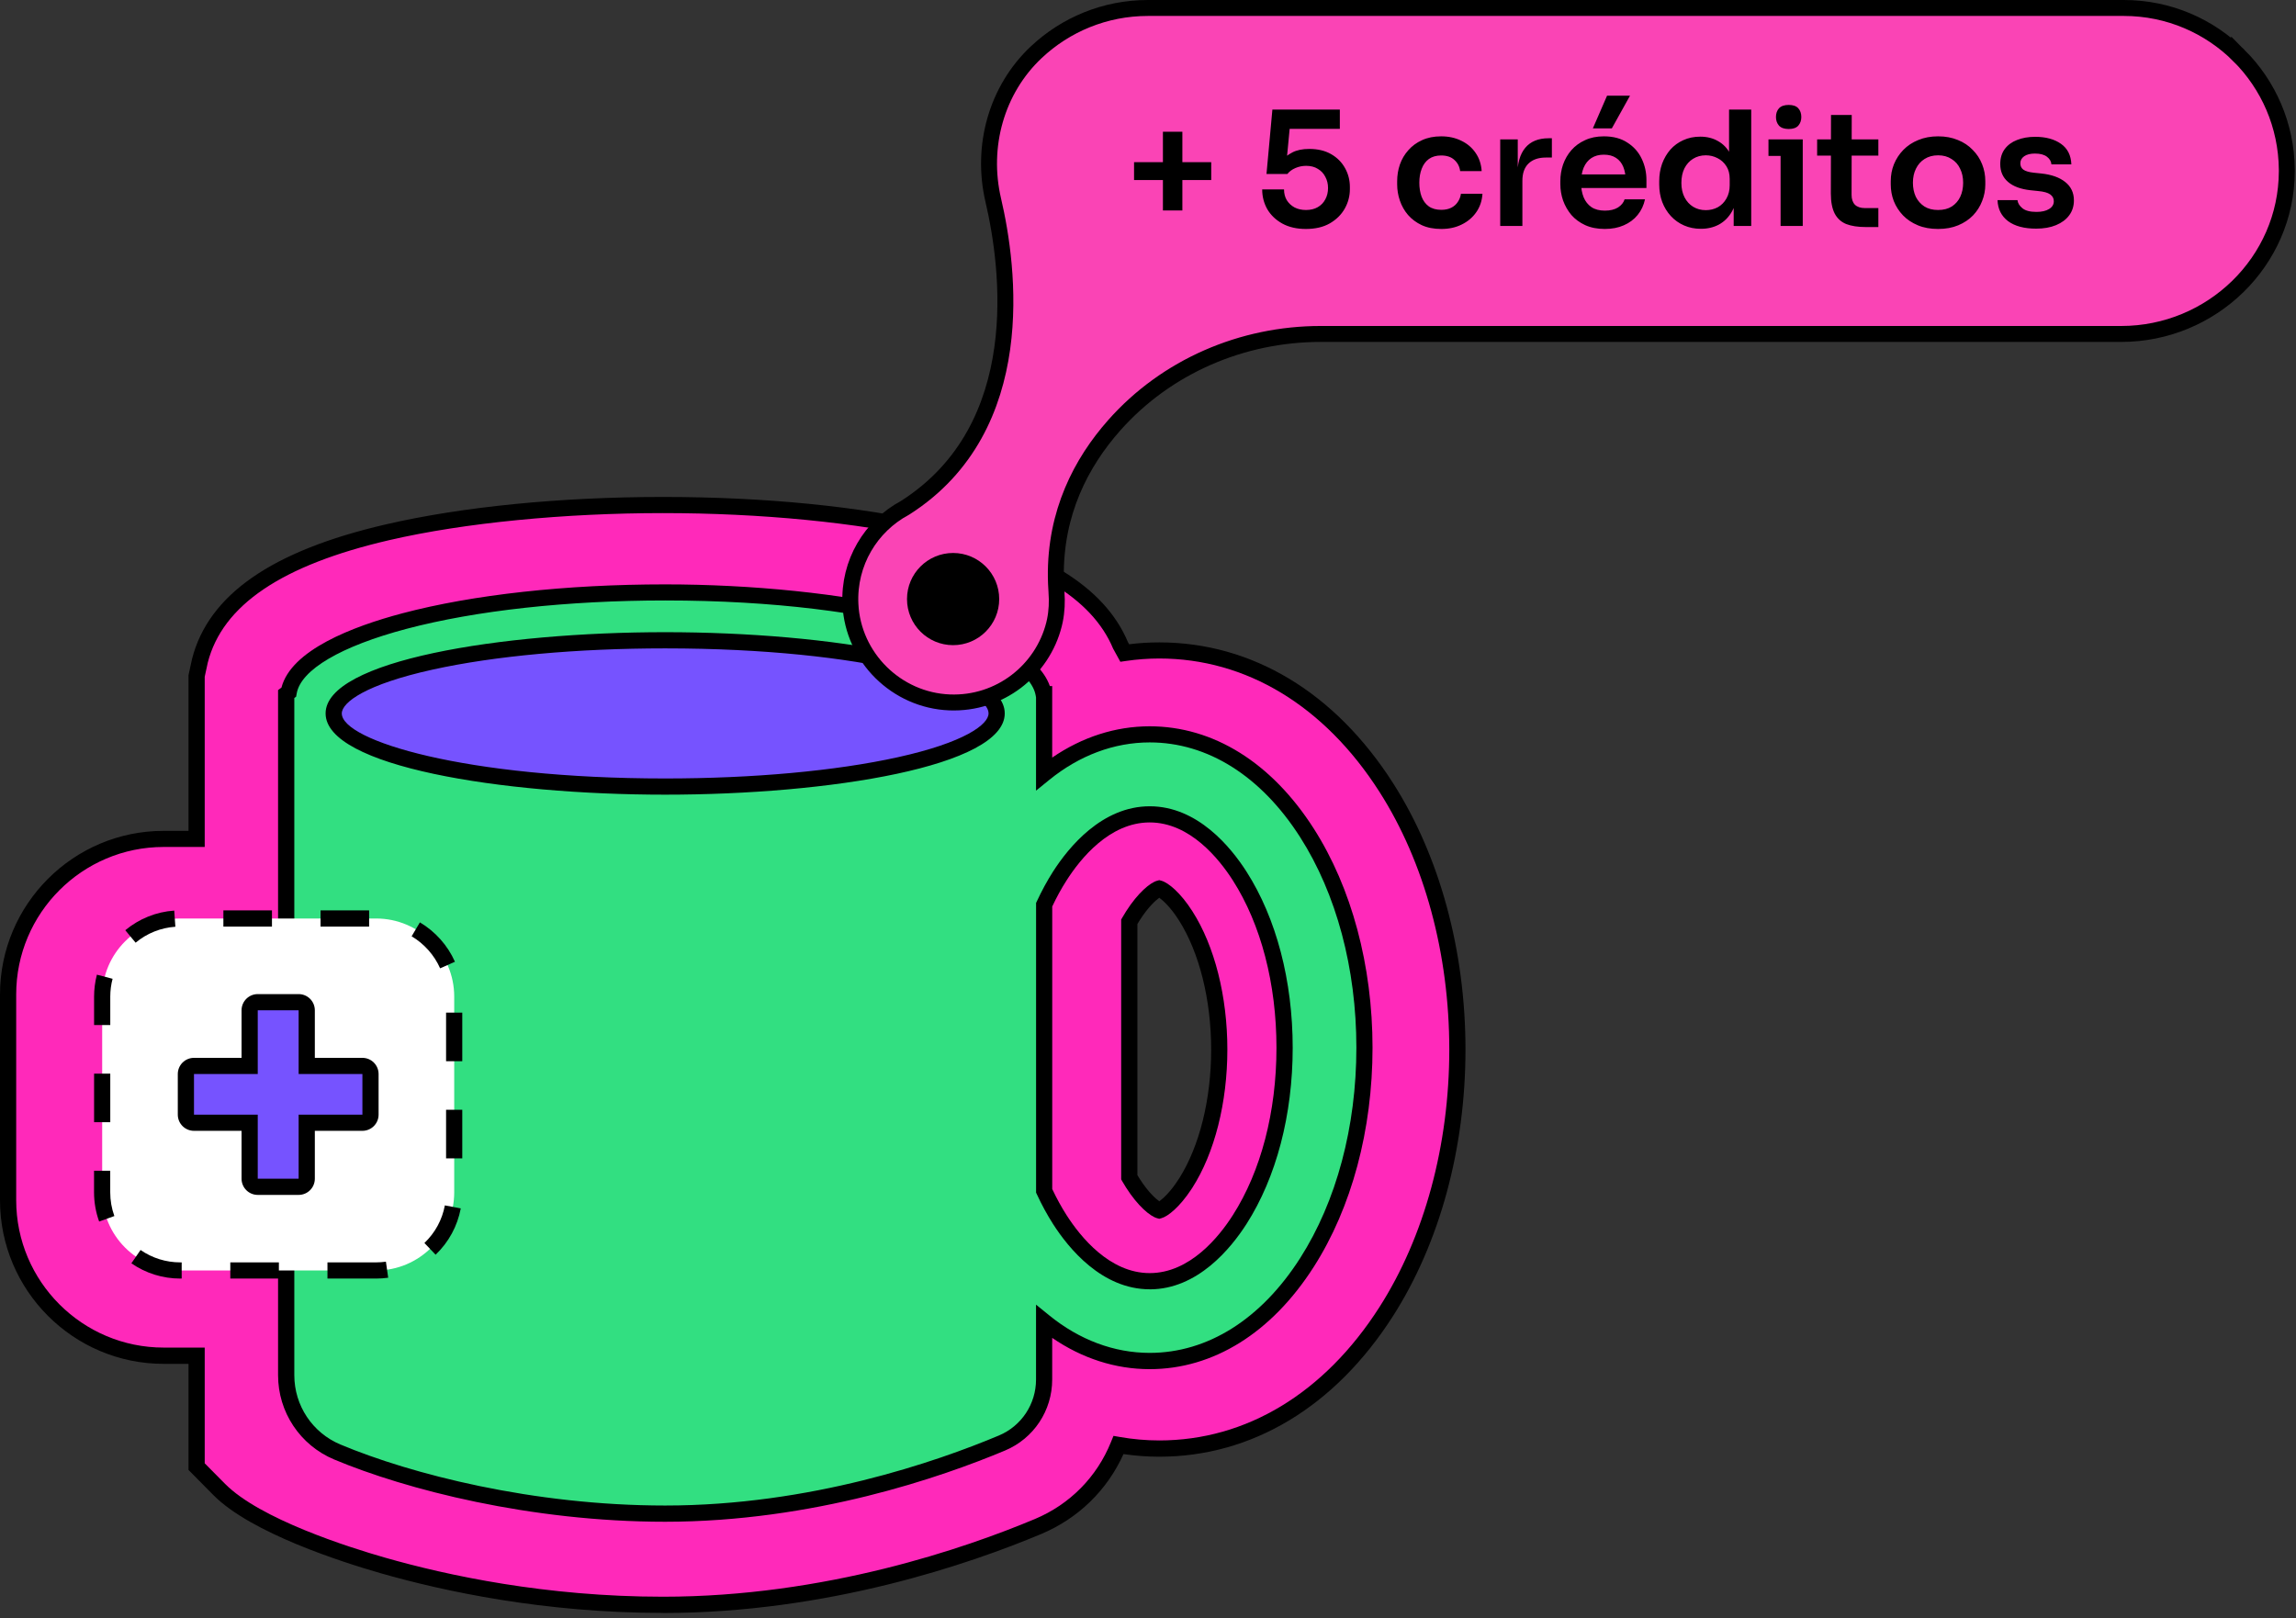
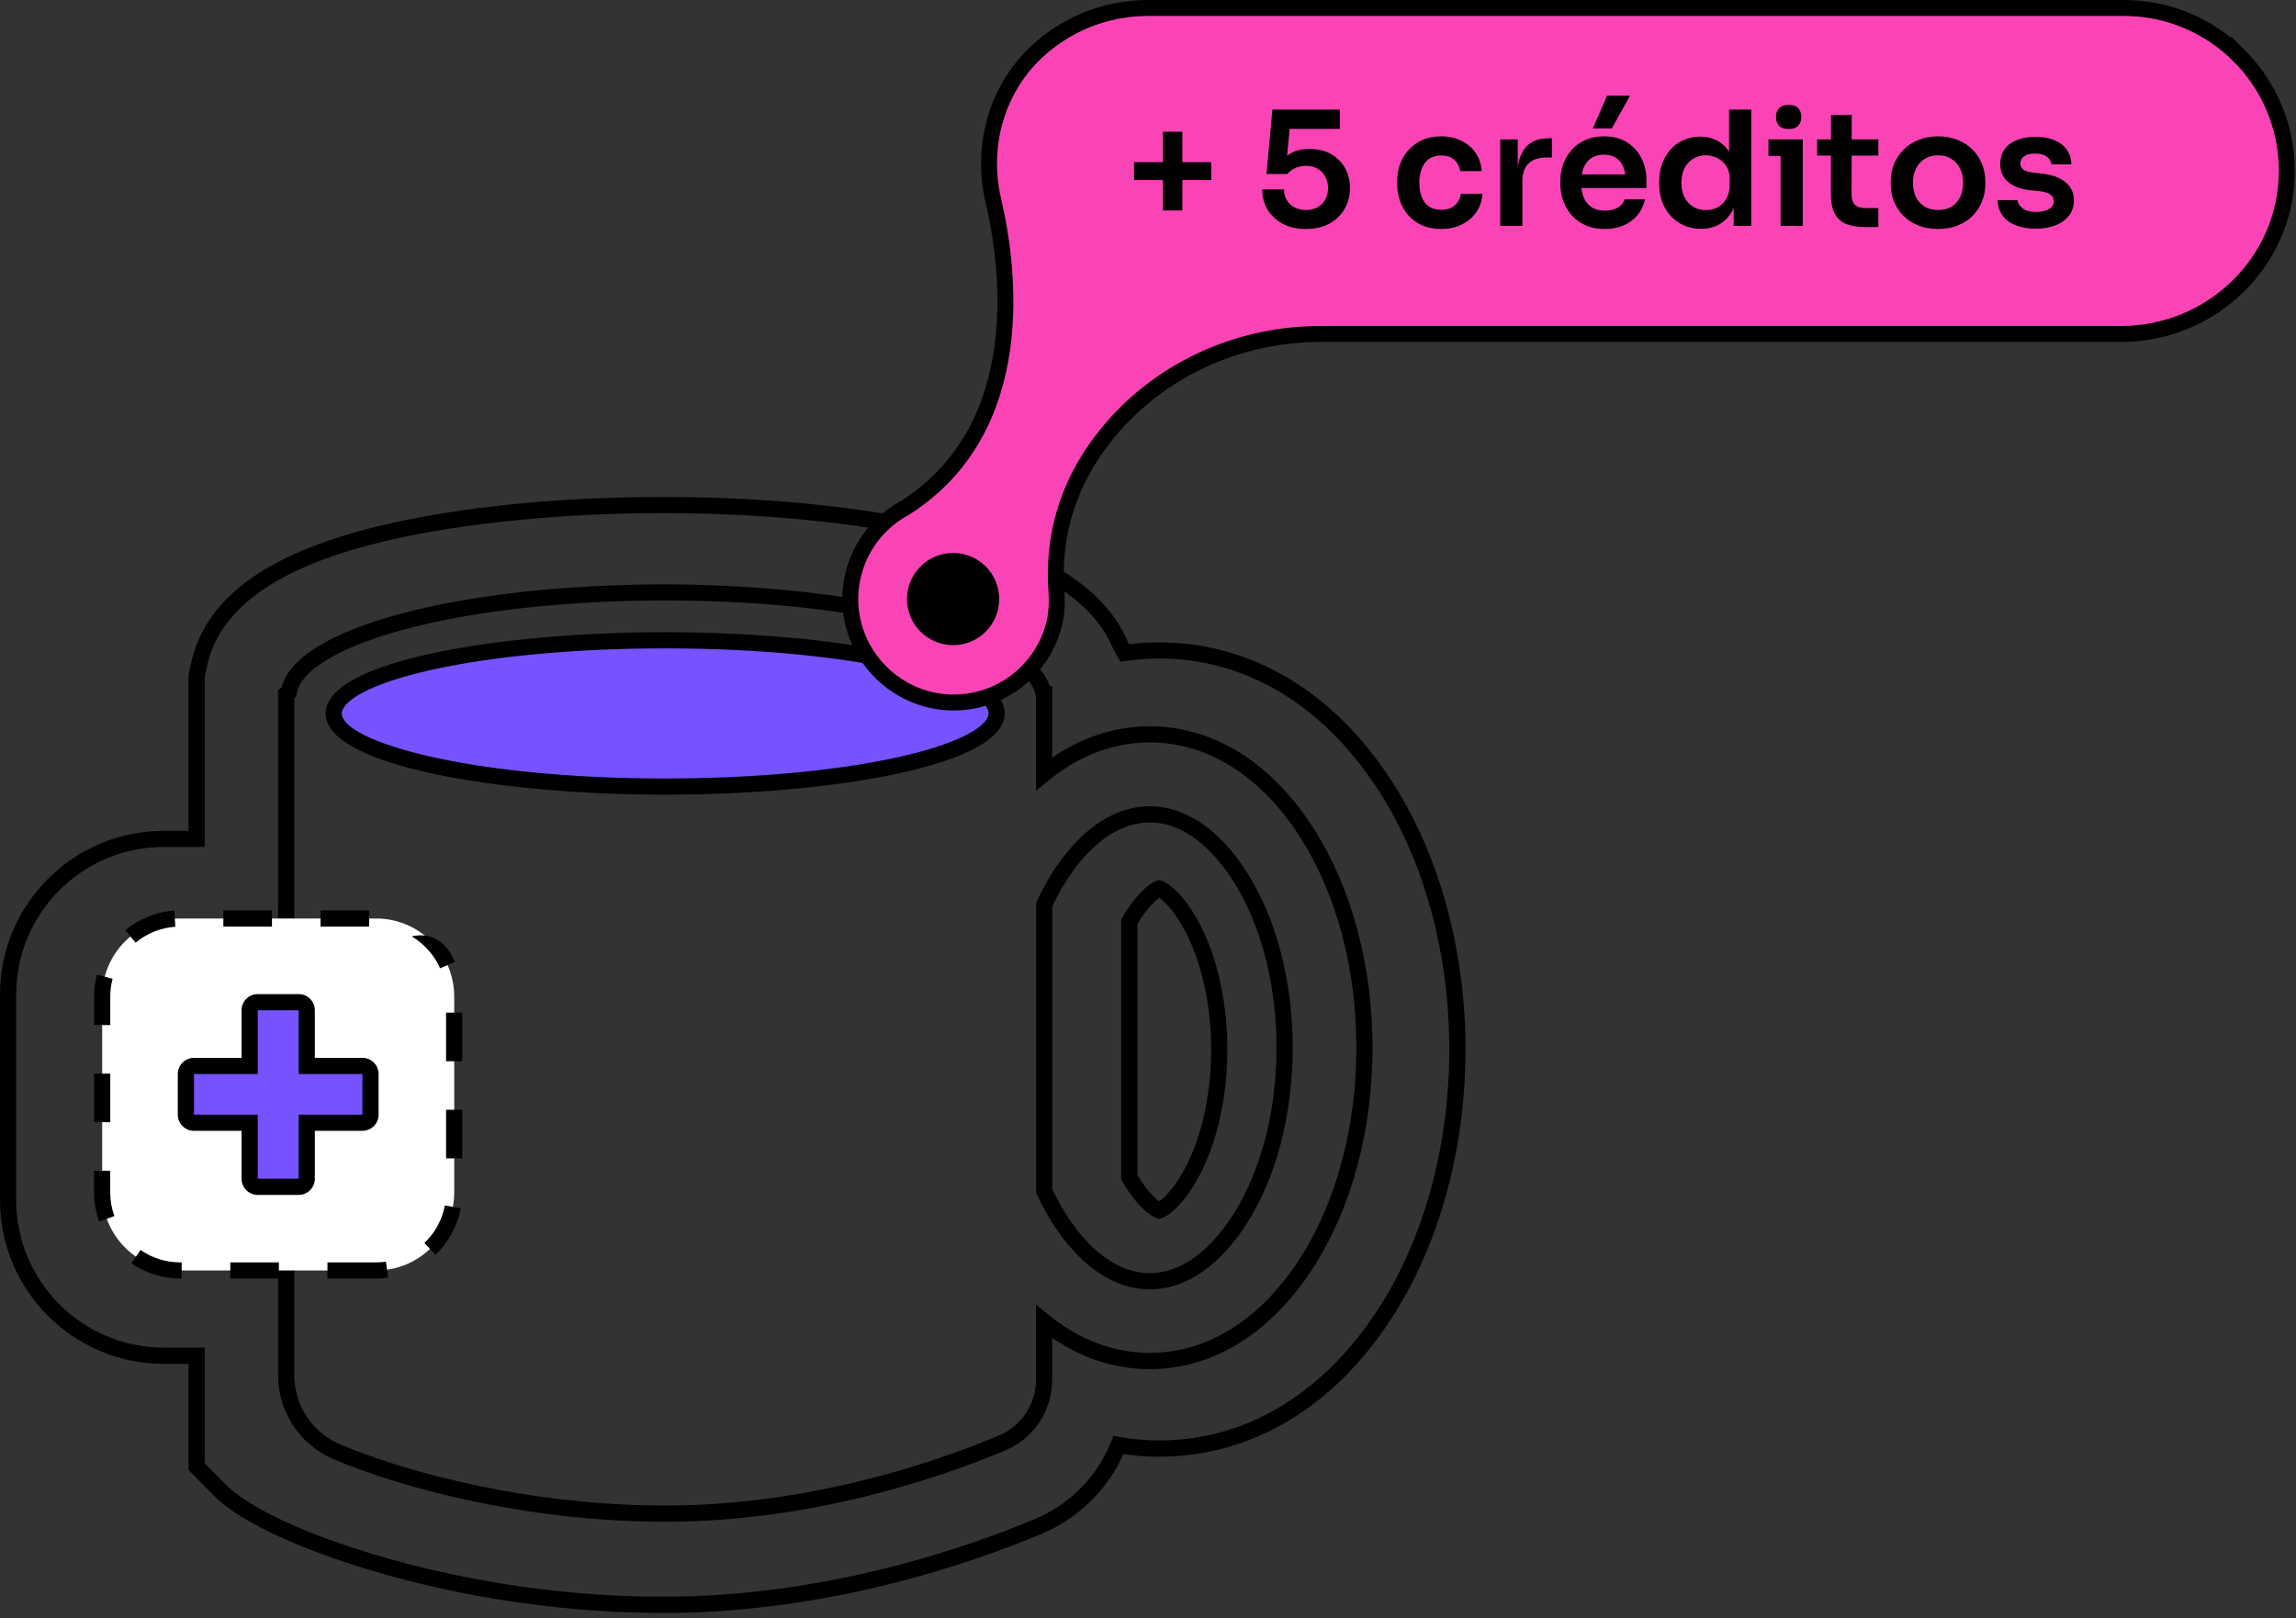
<svg xmlns="http://www.w3.org/2000/svg" width="288" height="203" viewBox="0 0 288 203" fill="none">
  <rect x="0" y="0" width="288" height="203" fill="#333333" stroke="none" />
-   <path d="M173.88 98.774C166.797 87.694 156.686 81.595 145.418 81.595C143.966 81.595 142.519 81.702 141.082 81.915L140.564 80.981C137.781 74.298 130.062 69.616 117.022 66.671C107.552 64.533 95.527 63.355 83.157 63.355C70.787 63.355 58.123 64.569 48.601 66.772C34.713 69.992 27.02 75.263 25.075 82.89L24.664 84.794V105.243H20.525C9.765 105.243 1.016 113.998 1.016 124.753V150.569C1.016 161.325 9.765 170.079 20.525 170.079H24.664V183.988L27.492 186.852C32.037 191.452 43.366 195.052 48.023 196.388C55.893 198.643 68.375 201.329 83.157 201.329C103.708 201.329 121.455 195.169 130.205 191.503C134.902 189.533 138.477 185.811 140.305 181.281C141.991 181.576 143.702 181.728 145.418 181.728C156.691 181.728 166.802 175.629 173.88 164.549C179.639 155.541 182.813 143.861 182.813 131.664C182.813 119.467 179.639 107.787 173.88 98.779V98.774ZM141.65 115.638C141.803 115.374 141.96 115.115 142.118 114.871C143.585 112.576 144.966 111.596 145.413 111.479C145.865 111.601 147.241 112.576 148.709 114.871C151.395 119.071 152.934 125.195 152.934 131.664C152.934 138.133 151.395 144.257 148.709 148.457C147.241 150.752 145.865 151.727 145.413 151.849C144.961 151.727 143.585 150.752 142.118 148.457C141.96 148.208 141.803 147.954 141.65 147.685V115.638Z" fill="#FF29BA" />
  <path d="M83.157 202.344C68.263 202.344 55.68 199.638 47.743 197.363C43.011 196.007 31.489 192.336 26.771 187.567L23.648 184.409V171.099H20.525C9.206 171.099 0 161.893 0 150.574V124.758C0 113.439 9.206 104.233 20.525 104.233H23.648V84.692L24.085 82.682C26.136 74.618 34.078 69.103 48.373 65.792C57.97 63.568 70.325 62.344 83.157 62.344C95.989 62.344 107.699 63.527 117.246 65.686C130.611 68.702 138.538 73.561 141.478 80.544L141.63 80.823C142.884 80.666 144.154 80.589 145.413 80.589C157.042 80.589 167.457 86.856 174.733 98.235C180.593 107.401 183.823 119.279 183.823 131.669C183.823 144.059 180.593 155.931 174.733 165.102C167.457 176.482 157.047 182.748 145.413 182.748C143.915 182.748 142.412 182.637 140.924 182.418C138.878 186.958 135.237 190.502 130.596 192.447C121.775 196.149 103.885 202.354 83.157 202.354V202.344ZM25.679 183.576L28.218 186.14C32.596 190.568 43.721 194.103 48.307 195.413C56.117 197.647 68.502 200.313 83.162 200.313C103.53 200.313 121.135 194.204 129.814 190.563C134.201 188.725 137.593 185.287 139.36 180.895L139.67 180.133L140.477 180.275C142.107 180.56 143.768 180.707 145.413 180.707C156.326 180.707 166.131 174.771 173.022 163.995C178.679 155.149 181.792 143.663 181.792 131.659C181.792 119.654 178.679 108.168 173.022 99.322C166.131 88.547 156.326 82.611 145.413 82.611C144.022 82.611 142.61 82.717 141.229 82.92L140.533 83.022L139.624 81.371C136.974 75.014 129.509 70.53 116.799 67.661C107.399 65.538 95.451 64.37 83.157 64.37C70.863 64.37 58.28 65.574 48.83 67.762C35.348 70.885 27.898 75.918 26.06 83.139L25.679 84.901V106.254H20.525C10.329 106.254 2.031 114.551 2.031 124.748V150.564C2.031 160.761 10.329 169.058 20.525 169.058H25.679V183.566V183.576ZM145.413 152.9L145.149 152.829C144.281 152.595 142.742 151.321 141.259 149C141.092 148.741 140.929 148.472 140.767 148.188L140.635 147.954V115.363L140.767 115.13C140.929 114.851 141.092 114.576 141.259 114.317C142.742 111.997 144.281 110.722 145.149 110.489L145.413 110.418L145.677 110.489C146.546 110.722 148.084 111.992 149.567 114.317C152.355 118.674 153.954 124.996 153.954 131.659C153.954 138.321 152.355 144.643 149.567 149L149.41 149.239C147.972 151.412 146.51 152.605 145.672 152.829L145.408 152.9H145.413ZM142.666 147.411C142.768 147.578 142.869 147.746 142.971 147.908C144.007 149.528 144.946 150.366 145.418 150.706C145.875 150.376 146.82 149.533 147.856 147.913L147.937 147.791C150.471 143.754 151.923 137.889 151.923 131.669C151.923 125.448 150.44 119.461 147.856 115.419C146.82 113.799 145.885 112.962 145.413 112.626C144.956 112.956 144.012 113.799 142.976 115.424C142.874 115.587 142.773 115.749 142.671 115.922V147.421L142.666 147.411Z" fill="black" />
-   <path d="M163.942 104.491C158.849 96.524 151.842 92.136 144.214 92.136C139.451 92.136 134.932 93.848 130.971 97.072V87.089H130.91C129.676 79.985 108.892 74.333 83.431 74.333C57.97 74.333 37.45 79.746 36.216 86.85L35.896 87.089V172.526C35.896 176.736 38.42 180.529 42.299 182.159C50.734 185.698 66.115 189.898 83.431 189.898C101.829 189.898 117.789 184.353 125.69 181.037C128.894 179.691 130.971 176.553 130.971 173.079V165.823C134.937 169.048 139.456 170.759 144.214 170.759C151.842 170.759 158.849 166.371 163.942 158.404C168.594 151.132 171.153 141.56 171.153 131.455C171.153 121.35 168.594 111.778 163.942 104.506V104.491ZM155.503 152.996C153.654 155.885 149.734 160.73 144.22 160.73C138.705 160.73 134.785 155.885 132.936 152.996C132.215 151.869 131.565 150.665 130.976 149.391V113.494C131.565 112.225 132.22 111.016 132.936 109.889C134.785 107 138.705 102.155 144.22 102.155C149.734 102.155 153.654 107 155.503 109.889C159.134 115.571 161.134 123.224 161.134 131.44C161.134 139.656 159.134 147.309 155.503 152.991V152.996Z" fill="#32DF81" />
  <path d="M83.436 190.908C66.552 190.908 50.912 186.871 41.908 183.093C37.638 181.301 34.88 177.152 34.88 172.526V86.576L35.307 86.256C36.521 81.569 44.173 78.609 50.48 76.938C59.321 74.597 71.02 73.312 83.431 73.312C105.068 73.312 128.793 77.776 131.687 86.068H131.982V95.041C135.734 92.467 139.924 91.116 144.209 91.116C152.192 91.116 159.504 95.671 164.79 103.943C169.543 111.377 172.164 121.142 172.164 131.44C172.164 141.738 169.543 151.503 164.79 158.937C159.504 167.209 152.192 171.764 144.209 171.764C139.918 171.764 135.729 170.414 131.982 167.839V173.069C131.982 176.969 129.666 180.458 126.081 181.966C118.129 185.307 102.011 190.908 83.431 190.908H83.436ZM36.917 87.592V172.521C36.917 176.33 39.187 179.742 42.695 181.215C51.516 184.916 66.851 188.872 83.436 188.872C101.661 188.872 117.489 183.368 125.299 180.087C128.127 178.899 129.955 176.142 129.955 173.064V163.67L131.611 165.016C135.399 168.098 139.756 169.723 144.214 169.723C151.481 169.723 158.184 165.503 163.084 157.836C167.634 150.721 170.138 141.347 170.138 131.43C170.138 121.513 167.634 112.139 163.084 105.025C158.184 97.357 151.481 93.137 144.214 93.137C139.756 93.137 135.394 94.767 131.611 97.844L129.955 99.19V87.495L129.91 87.241C128.914 81.513 110.862 75.329 83.431 75.329C71.193 75.329 59.671 76.593 50.998 78.888C42.756 81.067 37.734 84.027 37.216 87.003L37.145 87.399L36.907 87.577L36.917 87.592ZM144.22 161.746C138.222 161.746 134.038 156.607 132.083 153.545C131.357 152.407 130.671 151.153 130.057 149.822L129.961 149.619V113.276L130.057 113.073C130.677 111.743 131.357 110.488 132.083 109.351C134.043 106.289 138.222 101.15 144.22 101.15C150.217 101.15 154.401 106.289 156.356 109.351C160.093 115.191 162.15 123.041 162.15 131.45C162.15 139.859 160.093 147.705 156.356 153.55C154.396 156.612 150.217 161.751 144.22 161.751V161.746ZM131.987 149.167C132.54 150.34 133.144 151.442 133.789 152.448C135.526 155.159 139.182 159.714 144.214 159.714C149.247 159.714 152.908 155.165 154.64 152.448C158.169 146.928 160.114 139.468 160.114 131.445C160.114 123.422 158.169 115.962 154.64 110.443C152.903 107.731 149.247 103.176 144.214 103.176C139.182 103.176 135.521 107.726 133.789 110.443C133.144 111.448 132.54 112.55 131.987 113.723V149.167Z" fill="black" />
  <path d="M83.436 98.677C106.399 98.677 125.014 94.569 125.014 89.501C125.014 84.433 106.399 80.325 83.436 80.325C60.473 80.325 41.857 84.433 41.857 89.501C41.857 94.569 60.473 98.677 83.436 98.677Z" fill="#7653FF" />
  <path d="M83.436 99.693C62.784 99.693 40.842 96.123 40.842 89.501C40.842 82.879 62.789 79.31 83.436 79.31C104.083 79.31 126.03 82.879 126.03 89.501C126.03 96.123 104.083 99.693 83.436 99.693ZM83.436 81.341C72.401 81.341 62.037 82.285 54.253 84.007C45.854 85.86 42.873 88.125 42.873 89.501C42.873 92.908 58.305 97.661 83.436 97.661C94.47 97.661 104.835 96.717 112.619 94.996C121.018 93.142 123.999 90.877 123.999 89.501C123.999 86.094 108.567 81.341 83.436 81.341Z" fill="black" />
  <path d="M47.169 115.227H22.622C17.206 115.227 12.816 119.617 12.816 125.032V149.579C12.816 154.995 17.206 159.385 22.622 159.385H47.169C52.584 159.385 56.975 154.995 56.975 149.579V125.032C56.975 119.617 52.584 115.227 47.169 115.227Z" fill="white" />
-   <path d="M47.169 160.4H41.075V158.369H47.169C47.586 158.369 48.002 158.339 48.408 158.283L48.693 160.294C48.19 160.365 47.682 160.4 47.169 160.4ZM34.982 160.4H28.888V158.369H34.982V160.4ZM22.795 160.4H22.622C20.413 160.4 18.291 159.74 16.478 158.486L17.631 156.815C19.098 157.831 20.825 158.369 22.617 158.369H22.79V160.4H22.795ZM54.639 157.404L53.237 155.937C54.578 154.657 55.462 153.027 55.802 151.219L57.797 151.595C57.376 153.824 56.284 155.835 54.639 157.409V157.404ZM12.436 153.245C12.014 152.072 11.796 150.833 11.796 149.574V146.873H13.827V149.574C13.827 150.6 14 151.6 14.345 152.555L12.436 153.245ZM57.985 145.319H55.954V139.225H57.985V145.319ZM13.832 140.784H11.801V134.69H13.832V140.784ZM57.985 133.131H55.954V127.038H57.985V133.131ZM13.832 128.597H11.801V125.032C11.801 124.098 11.923 123.168 12.156 122.275L14.122 122.793C13.929 123.519 13.832 124.275 13.832 125.032V128.597ZM55.208 121.478C54.471 119.817 53.202 118.39 51.633 117.461L52.669 115.714C54.598 116.857 56.162 118.608 57.066 120.655L55.208 121.478ZM17.011 118.263L15.716 116.699C17.468 115.247 19.591 114.394 21.855 114.236L21.998 116.262C20.159 116.389 18.433 117.08 17.011 118.263ZM46.301 116.242H40.207V114.211H46.301V116.242ZM34.114 116.242H28.02V114.211H34.114V116.242Z" fill="black" />
+   <path d="M47.169 160.4H41.075V158.369H47.169C47.586 158.369 48.002 158.339 48.408 158.283L48.693 160.294C48.19 160.365 47.682 160.4 47.169 160.4ZM34.982 160.4H28.888V158.369H34.982V160.4ZM22.795 160.4H22.622C20.413 160.4 18.291 159.74 16.478 158.486L17.631 156.815C19.098 157.831 20.825 158.369 22.617 158.369H22.79V160.4H22.795ZM54.639 157.404L53.237 155.937C54.578 154.657 55.462 153.027 55.802 151.219L57.797 151.595C57.376 153.824 56.284 155.835 54.639 157.409V157.404ZM12.436 153.245C12.014 152.072 11.796 150.833 11.796 149.574V146.873H13.827V149.574C13.827 150.6 14 151.6 14.345 152.555L12.436 153.245ZM57.985 145.319H55.954V139.225H57.985V145.319ZM13.832 140.784H11.801V134.69H13.832V140.784ZM57.985 133.131H55.954V127.038H57.985V133.131ZM13.832 128.597H11.801V125.032C11.801 124.098 11.923 123.168 12.156 122.275L14.122 122.793C13.929 123.519 13.832 124.275 13.832 125.032V128.597ZM55.208 121.478C54.471 119.817 53.202 118.39 51.633 117.461C54.598 116.857 56.162 118.608 57.066 120.655L55.208 121.478ZM17.011 118.263L15.716 116.699C17.468 115.247 19.591 114.394 21.855 114.236L21.998 116.262C20.159 116.389 18.433 117.08 17.011 118.263ZM46.301 116.242H40.207V114.211H46.301V116.242ZM34.114 116.242H28.02V114.211H34.114V116.242Z" fill="black" />
  <path d="M32.331 148.883C31.773 148.883 31.316 148.426 31.316 147.867V140.844H24.334C23.775 140.844 23.318 140.387 23.318 139.829V134.736C23.318 134.177 23.775 133.72 24.334 133.72H31.316V126.738C31.316 126.179 31.773 125.722 32.331 125.722H37.46C38.019 125.722 38.476 126.179 38.476 126.738V133.72H45.458C46.017 133.72 46.474 134.177 46.474 134.736V139.829C46.474 140.387 46.017 140.844 45.458 140.844H38.476V147.867C38.476 148.426 38.019 148.883 37.46 148.883H32.331Z" fill="#7653FF" />
  <path d="M37.46 126.743V134.741H45.458V139.834H37.46V147.873H32.331V139.834H24.333V134.741H32.331V126.743H37.46ZM37.46 124.712H32.331C31.209 124.712 30.3 125.621 30.3 126.743V132.71H24.333C23.211 132.71 22.302 133.619 22.302 134.741V139.834C22.302 140.956 23.211 141.865 24.333 141.865H30.3V147.873C30.3 148.995 31.209 149.904 32.331 149.904H37.46C38.582 149.904 39.491 148.995 39.491 147.873V141.865H45.458C46.58 141.865 47.489 140.956 47.489 139.834V134.741C47.489 133.619 46.58 132.71 45.458 132.71H39.491V126.743C39.491 125.621 38.582 124.712 37.46 124.712Z" fill="black" />
  <path d="M143.994 1H266.402C272.049 1 277.158 3.288 280.861 6.988V6.987C284.524 10.65 286.8 15.694 286.846 21.273V21.516C286.811 32.814 277.419 41.895 266.081 41.895H165.666C155.811 41.896 146.301 45.966 139.752 53.367C135.613 58.043 132.344 64.32 132.44 72.393L132.46 73.18C132.474 73.542 132.494 73.908 132.521 74.276V74.277C132.611 75.482 132.559 76.681 132.325 77.834L132.214 78.325C130.758 84.115 125.413 88.361 119.119 88.12C112.451 87.864 106.992 82.462 106.673 75.799C106.423 70.584 109.244 66.005 113.493 63.724L113.526 63.706L113.559 63.685C121.449 58.65 124.69 51.041 125.715 43.714C126.737 36.408 125.572 29.308 124.588 25.099C123.015 18.364 124.987 11.245 129.995 6.541C133.654 3.104 138.578 1 143.994 1Z" fill="#FA44B5" stroke="black" stroke-width="2" />
  <path d="M119.554 80.937C122.747 80.937 125.336 78.348 125.336 75.155C125.336 71.961 122.747 69.373 119.554 69.373C116.36 69.373 113.771 71.961 113.771 75.155C113.771 78.348 116.36 80.937 119.554 80.937Z" fill="black" />
  <path d="M145.871 26.404V16.524H148.311V26.404H145.871ZM142.251 22.584V20.344H151.931V22.584H142.251ZM163.803 28.724C162.656 28.724 161.669 28.498 160.843 28.044C160.029 27.591 159.403 26.991 158.963 26.244C158.536 25.484 158.323 24.658 158.323 23.764H161.063C161.063 24.271 161.176 24.718 161.403 25.104C161.643 25.491 161.969 25.798 162.383 26.024C162.796 26.238 163.276 26.344 163.823 26.344C164.396 26.344 164.889 26.224 165.303 25.984C165.716 25.744 166.029 25.418 166.243 25.004C166.469 24.591 166.583 24.118 166.583 23.584C166.583 23.064 166.469 22.598 166.243 22.184C166.029 21.758 165.716 21.424 165.303 21.184C164.903 20.931 164.416 20.804 163.843 20.804C163.363 20.804 162.909 20.898 162.483 21.084C162.056 21.271 161.723 21.518 161.483 21.824H158.863L159.603 13.744H168.063V16.164H160.843L161.843 15.384L161.363 20.424L160.683 20.224C161.069 19.784 161.543 19.418 162.103 19.124C162.663 18.831 163.369 18.684 164.223 18.684C165.303 18.684 166.223 18.904 166.983 19.344C167.743 19.784 168.323 20.371 168.723 21.104C169.123 21.824 169.323 22.611 169.323 23.464V23.724C169.323 24.591 169.109 25.404 168.683 26.164C168.256 26.924 167.629 27.544 166.803 28.024C165.989 28.491 164.989 28.724 163.803 28.724ZM180.794 28.724C179.847 28.724 179.027 28.564 178.334 28.244C177.654 27.924 177.08 27.498 176.614 26.964C176.16 26.431 175.82 25.831 175.594 25.164C175.367 24.498 175.254 23.818 175.254 23.124V22.744C175.254 22.011 175.367 21.311 175.594 20.644C175.834 19.964 176.187 19.364 176.654 18.844C177.12 18.311 177.694 17.891 178.374 17.584C179.067 17.264 179.867 17.104 180.774 17.104C181.72 17.104 182.567 17.291 183.314 17.664C184.06 18.024 184.654 18.531 185.094 19.184C185.547 19.838 185.8 20.598 185.854 21.464H183.154C183.087 20.904 182.847 20.438 182.434 20.064C182.034 19.691 181.48 19.504 180.774 19.504C180.16 19.504 179.647 19.651 179.234 19.944C178.834 20.238 178.534 20.644 178.334 21.164C178.134 21.671 178.034 22.258 178.034 22.924C178.034 23.564 178.127 24.144 178.314 24.664C178.514 25.184 178.814 25.591 179.214 25.884C179.627 26.178 180.154 26.324 180.794 26.324C181.274 26.324 181.687 26.238 182.034 26.064C182.38 25.891 182.654 25.651 182.854 25.344C183.067 25.038 183.2 24.691 183.254 24.304H185.954C185.9 25.184 185.64 25.958 185.174 26.624C184.72 27.278 184.114 27.791 183.354 28.164C182.607 28.538 181.754 28.724 180.794 28.724ZM188.181 28.344V17.484H190.381V22.084H190.321C190.321 20.524 190.654 19.344 191.321 18.544C191.987 17.744 192.967 17.344 194.261 17.344H194.661V19.764H193.901C192.967 19.764 192.241 20.018 191.721 20.524C191.214 21.018 190.961 21.738 190.961 22.684V28.344H188.181ZM201.302 28.724C200.369 28.724 199.549 28.564 198.842 28.244C198.149 27.924 197.569 27.498 197.102 26.964C196.649 26.418 196.302 25.811 196.062 25.144C195.836 24.478 195.722 23.798 195.722 23.104V22.724C195.722 22.004 195.836 21.311 196.062 20.644C196.302 19.964 196.649 19.364 197.102 18.844C197.569 18.311 198.142 17.891 198.822 17.584C199.502 17.264 200.289 17.104 201.182 17.104C202.356 17.104 203.336 17.364 204.122 17.884C204.922 18.391 205.522 19.064 205.922 19.904C206.322 20.731 206.522 21.624 206.522 22.584V23.584H196.902V21.884H204.782L203.922 22.724C203.922 22.031 203.822 21.438 203.622 20.944C203.422 20.451 203.116 20.071 202.702 19.804C202.302 19.538 201.796 19.404 201.182 19.404C200.569 19.404 200.049 19.544 199.622 19.824C199.196 20.104 198.869 20.511 198.642 21.044C198.429 21.564 198.322 22.191 198.322 22.924C198.322 23.604 198.429 24.211 198.642 24.744C198.856 25.264 199.182 25.678 199.622 25.984C200.062 26.278 200.622 26.424 201.302 26.424C201.982 26.424 202.536 26.291 202.962 26.024C203.389 25.744 203.662 25.404 203.782 25.004H206.342C206.182 25.751 205.876 26.404 205.422 26.964C204.969 27.524 204.389 27.958 203.682 28.264C202.989 28.571 202.196 28.724 201.302 28.724ZM199.802 16.104L201.582 12.004H204.462L202.182 16.104H199.802ZM213.345 28.704C212.585 28.704 211.885 28.564 211.245 28.284C210.605 28.004 210.051 27.611 209.585 27.104C209.118 26.598 208.758 26.011 208.505 25.344C208.251 24.664 208.125 23.931 208.125 23.144V22.724C208.125 21.951 208.245 21.224 208.485 20.544C208.738 19.864 209.085 19.271 209.525 18.764C209.978 18.258 210.518 17.864 211.145 17.584C211.785 17.291 212.491 17.144 213.265 17.144C214.118 17.144 214.865 17.331 215.505 17.704C216.158 18.064 216.678 18.611 217.065 19.344C217.451 20.078 217.665 20.998 217.705 22.104L216.885 21.144V13.744H219.665V28.344H217.465V23.724H217.945C217.905 24.831 217.678 25.758 217.265 26.504C216.851 27.238 216.305 27.791 215.625 28.164C214.958 28.524 214.198 28.704 213.345 28.704ZM213.965 26.364C214.511 26.364 215.011 26.244 215.465 26.004C215.918 25.751 216.278 25.391 216.545 24.924C216.825 24.444 216.965 23.884 216.965 23.244V22.444C216.965 21.804 216.825 21.271 216.545 20.844C216.265 20.404 215.898 20.071 215.445 19.844C214.991 19.604 214.498 19.484 213.965 19.484C213.365 19.484 212.831 19.631 212.365 19.924C211.911 20.204 211.551 20.604 211.285 21.124C211.031 21.644 210.905 22.251 210.905 22.944C210.905 23.638 211.038 24.244 211.305 24.764C211.571 25.271 211.931 25.664 212.385 25.944C212.851 26.224 213.378 26.364 213.965 26.364ZM223.349 28.344V17.484H226.129V28.344H223.349ZM221.829 19.564V17.484H226.129V19.564H221.829ZM224.369 16.184C223.822 16.184 223.416 16.044 223.149 15.764C222.896 15.471 222.769 15.111 222.769 14.684C222.769 14.231 222.896 13.864 223.149 13.584C223.416 13.304 223.822 13.164 224.369 13.164C224.916 13.164 225.316 13.304 225.569 13.584C225.822 13.864 225.949 14.231 225.949 14.684C225.949 15.111 225.822 15.471 225.569 15.764C225.316 16.044 224.916 16.184 224.369 16.184ZM234.053 28.484C233.053 28.484 232.226 28.358 231.573 28.104C230.933 27.838 230.453 27.398 230.133 26.784C229.813 26.158 229.653 25.318 229.653 24.264L229.673 14.424H232.273L232.253 24.444C232.253 24.978 232.393 25.391 232.673 25.684C232.966 25.964 233.38 26.104 233.913 26.104H235.613V28.484H234.053ZM227.933 19.524V17.484H235.613V19.524H227.933ZM243.108 28.724C242.148 28.724 241.301 28.571 240.568 28.264C239.834 27.958 239.214 27.544 238.708 27.024C238.201 26.491 237.814 25.891 237.548 25.224C237.294 24.558 237.168 23.864 237.168 23.144V22.724C237.168 21.978 237.301 21.271 237.568 20.604C237.848 19.924 238.241 19.324 238.748 18.804C239.268 18.271 239.894 17.858 240.628 17.564C241.361 17.258 242.188 17.104 243.108 17.104C244.028 17.104 244.854 17.258 245.588 17.564C246.321 17.858 246.941 18.271 247.448 18.804C247.968 19.324 248.361 19.924 248.628 20.604C248.894 21.271 249.028 21.978 249.028 22.724V23.144C249.028 23.864 248.894 24.558 248.628 25.224C248.374 25.891 247.994 26.491 247.488 27.024C246.981 27.544 246.361 27.958 245.628 28.264C244.894 28.571 244.054 28.724 243.108 28.724ZM243.108 26.344C243.788 26.344 244.361 26.198 244.828 25.904C245.294 25.598 245.648 25.191 245.888 24.684C246.128 24.164 246.248 23.578 246.248 22.924C246.248 22.258 246.121 21.671 245.868 21.164C245.628 20.644 245.268 20.238 244.788 19.944C244.321 19.638 243.761 19.484 243.108 19.484C242.454 19.484 241.888 19.638 241.408 19.944C240.941 20.238 240.581 20.644 240.328 21.164C240.074 21.671 239.948 22.258 239.948 22.924C239.948 23.578 240.068 24.164 240.308 24.684C240.561 25.191 240.921 25.598 241.388 25.904C241.854 26.198 242.428 26.344 243.108 26.344ZM255.402 28.684C253.909 28.684 252.735 28.371 251.882 27.744C251.042 27.104 250.602 26.224 250.562 25.104H253.062C253.102 25.478 253.309 25.818 253.682 26.124C254.055 26.431 254.642 26.584 255.442 26.584C256.109 26.584 256.635 26.464 257.022 26.224C257.422 25.984 257.622 25.658 257.622 25.244C257.622 24.884 257.469 24.598 257.162 24.384C256.869 24.171 256.362 24.031 255.642 23.964L254.682 23.864C253.469 23.731 252.535 23.384 251.882 22.824C251.229 22.264 250.902 21.518 250.902 20.584C250.902 19.838 251.089 19.211 251.462 18.704C251.835 18.198 252.349 17.818 253.002 17.564C253.669 17.298 254.429 17.164 255.282 17.164C256.615 17.164 257.695 17.458 258.522 18.044C259.349 18.631 259.782 19.491 259.822 20.624H257.322C257.295 20.251 257.109 19.931 256.762 19.664C256.415 19.398 255.915 19.264 255.262 19.264C254.675 19.264 254.222 19.378 253.902 19.604C253.582 19.831 253.422 20.124 253.422 20.484C253.422 20.831 253.549 21.098 253.802 21.284C254.069 21.471 254.495 21.598 255.082 21.664L256.042 21.764C257.322 21.898 258.322 22.251 259.042 22.824C259.775 23.398 260.142 24.171 260.142 25.144C260.142 25.864 259.942 26.491 259.542 27.024C259.155 27.544 258.609 27.951 257.902 28.244C257.195 28.538 256.362 28.684 255.402 28.684Z" fill="black" />
</svg>